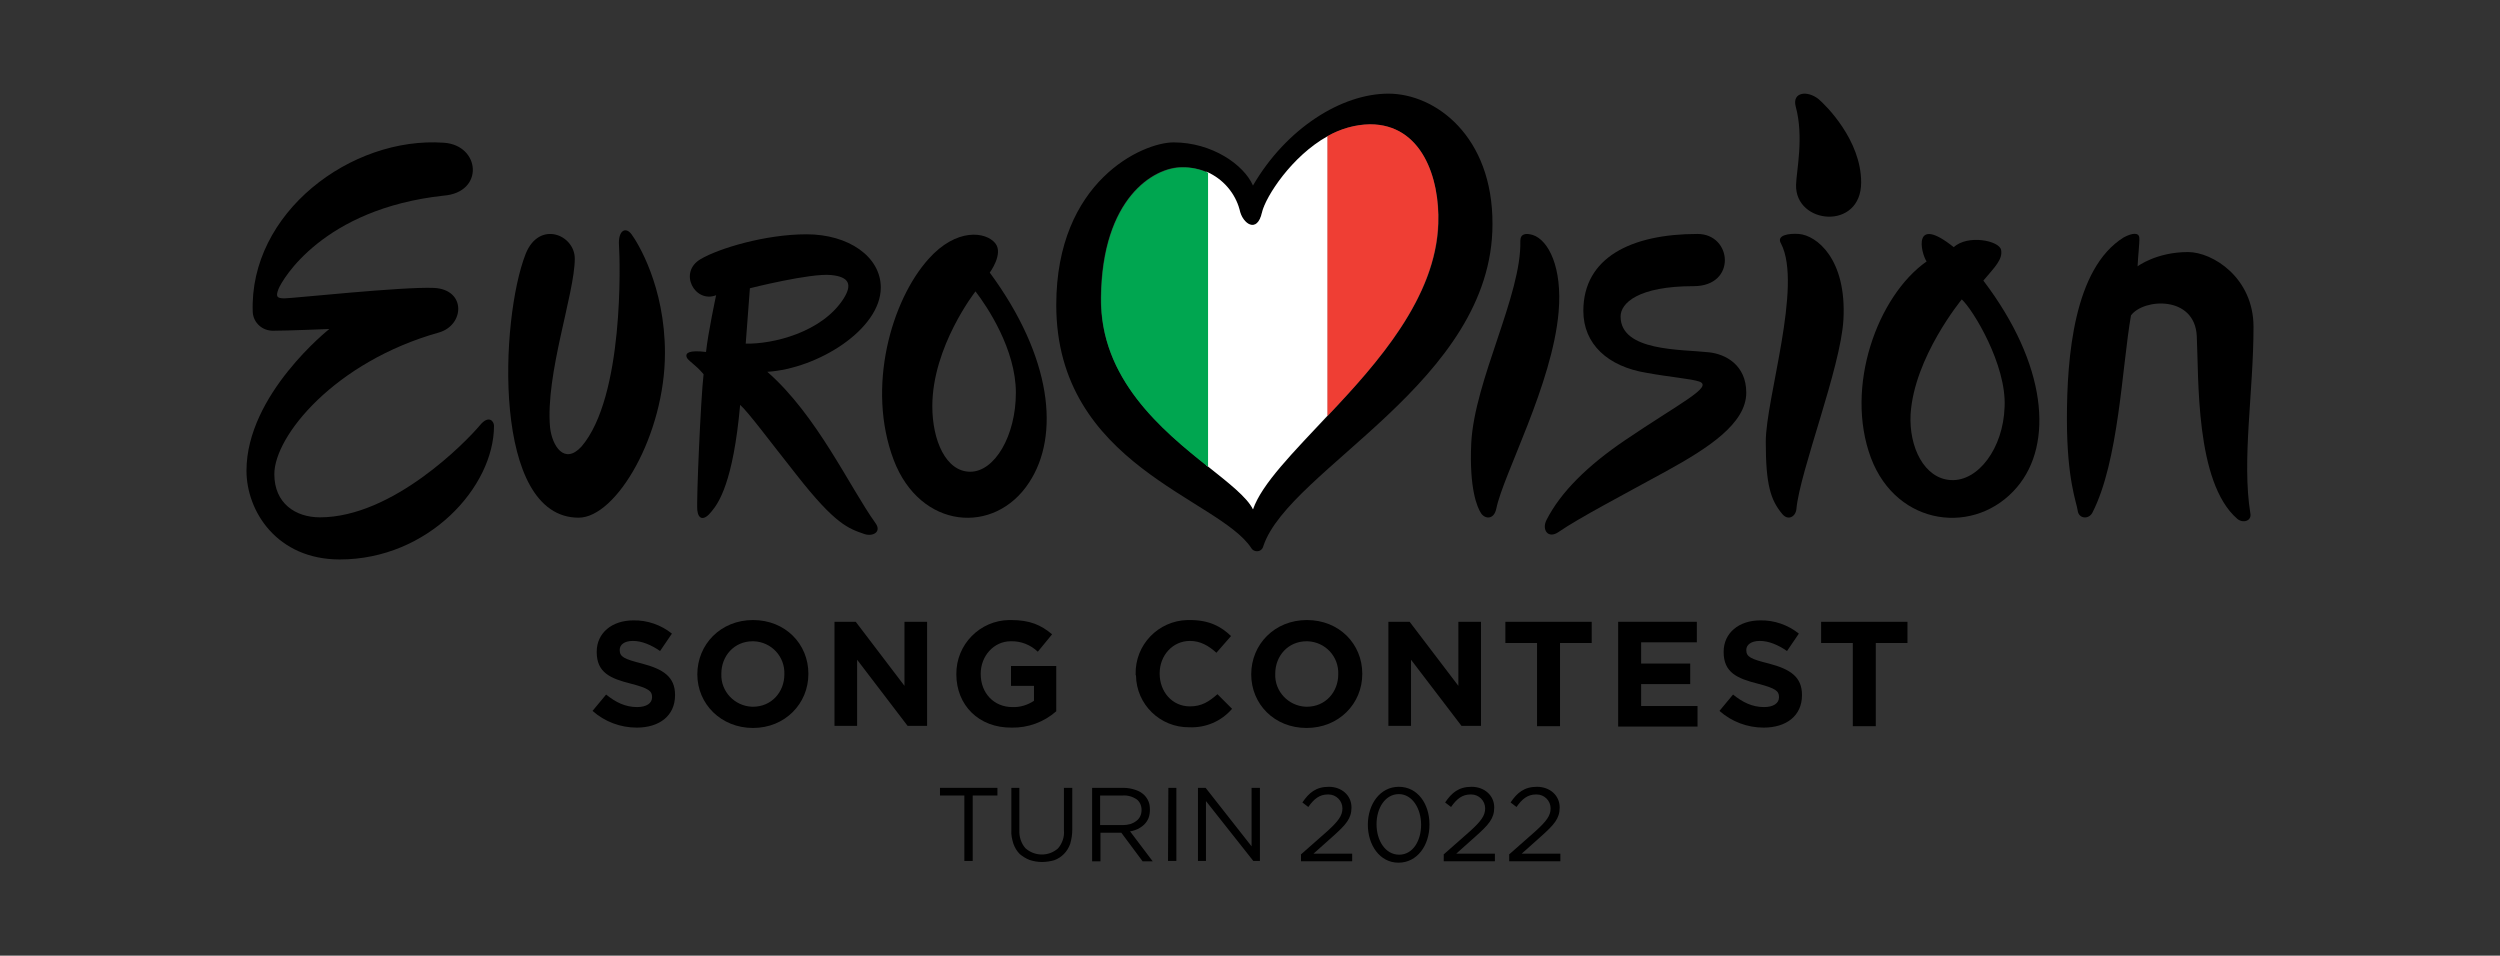
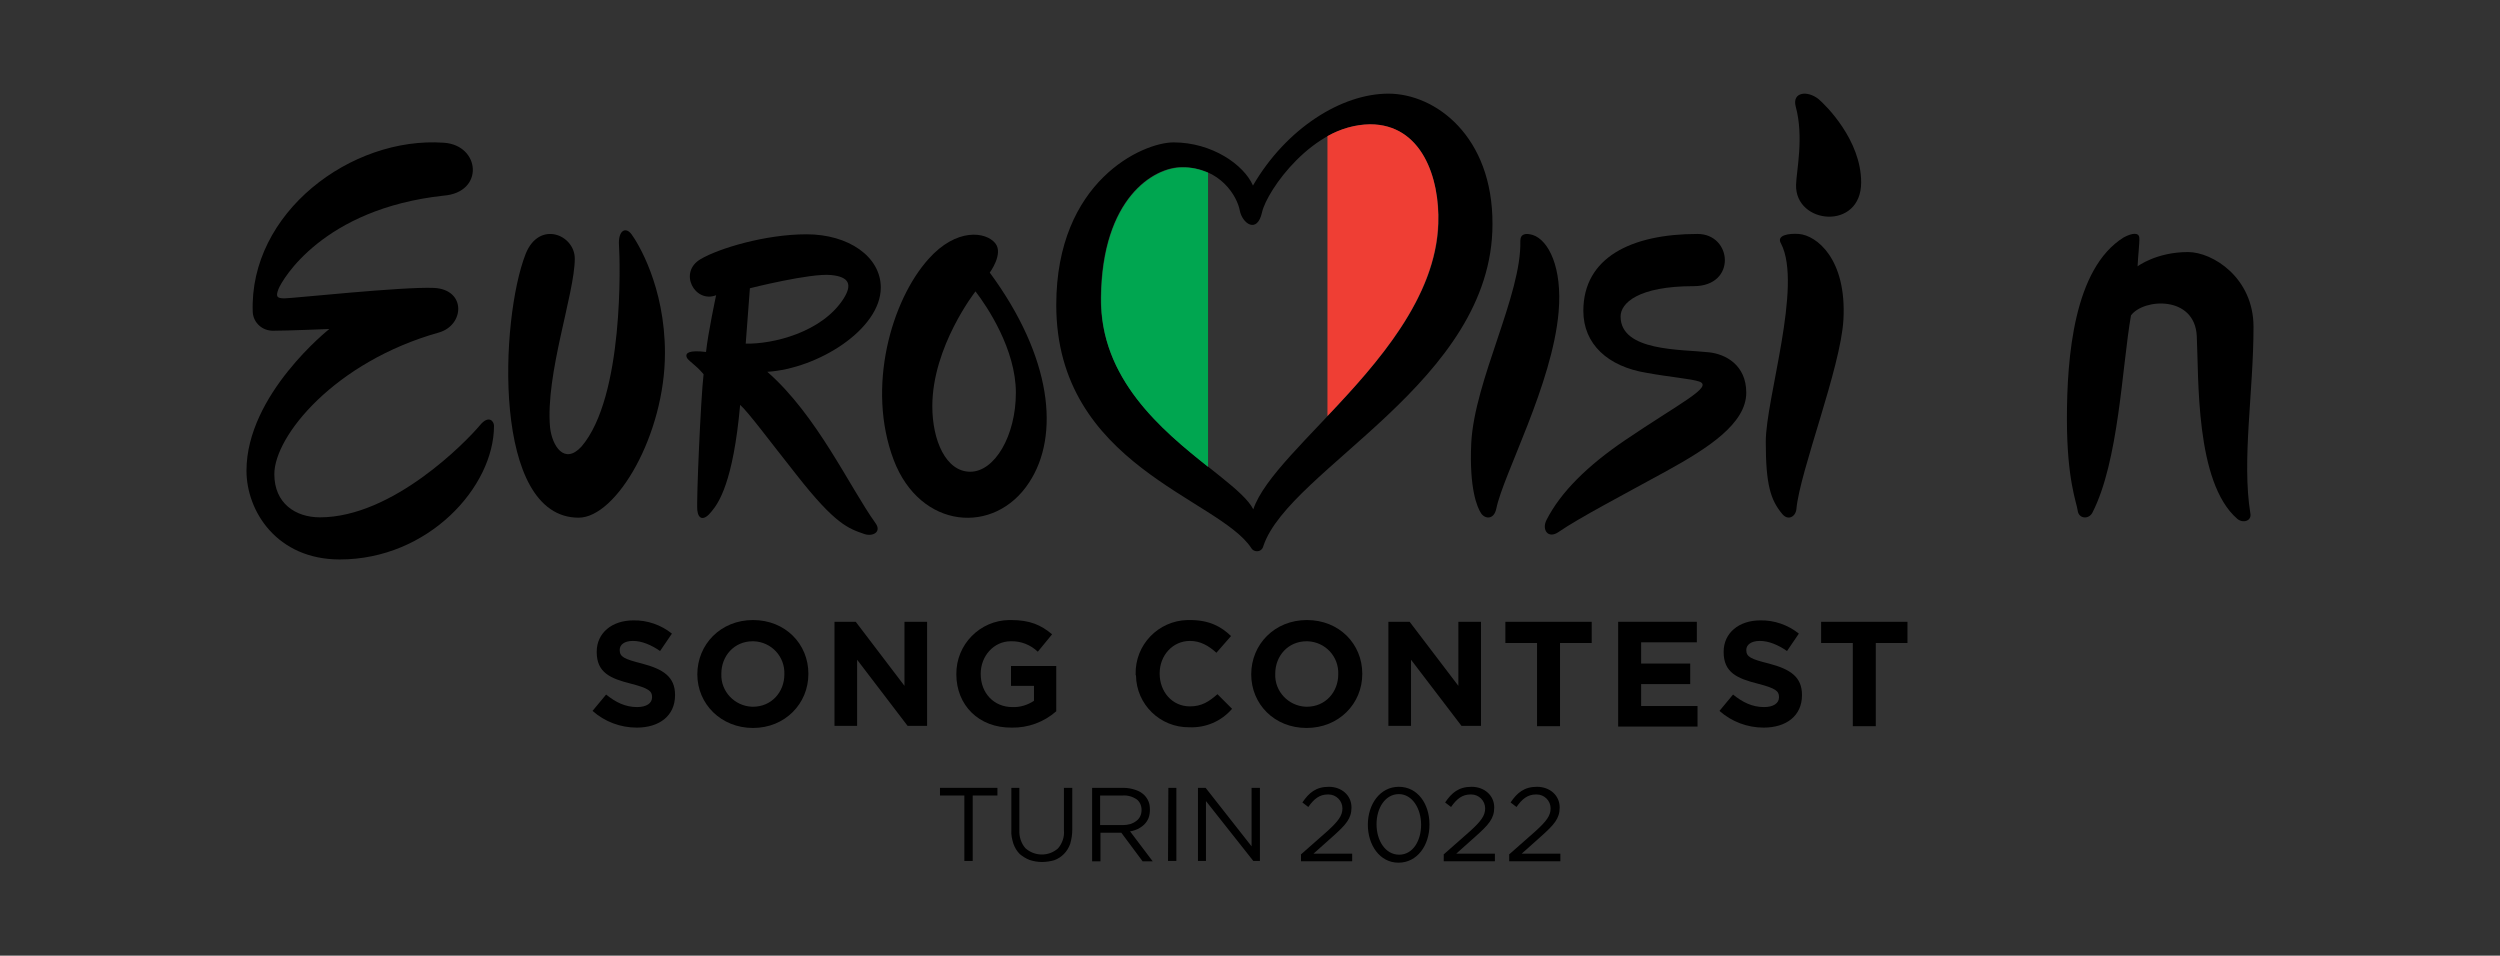
<svg xmlns="http://www.w3.org/2000/svg" version="1.2" baseProfile="tiny" id="logo" x="0px" y="0px" viewBox="0 0 718.1 274.5" overflow="visible" xml:space="preserve">
  <rect x="0" y="0" width="718.1" height="274.5" fill="#333333" stroke="none" />
  <g id="Song_Contest">
    <path d="M170.2,204.2l3.9-4.7c2.7,2.2,5.5,3.6,8.9,3.6c2.7,0,4.3-1.1,4.3-2.8v-0.1c0-1.7-1-2.5-6-3.8c-6-1.5-9.9-3.2-9.9-9.1v-0.1   c0-5.4,4.4-9,10.5-9c4-0.1,8,1.3,11.1,3.8l-3.4,5c-2.6-1.8-5.3-2.9-7.8-2.9c-2.5,0-3.8,1.1-3.8,2.6v0c0,2,1.3,2.6,6.4,3.9   c6.1,1.6,9.5,3.8,9.5,9v0.1c0,5.9-4.5,9.3-11,9.3C178.2,209,173.7,207.3,170.2,204.2z" />
    <path d="M200.3,193.7L200.3,193.7c0-8.6,6.7-15.6,16-15.6s15.9,6.9,15.9,15.4v0.1c0,8.5-6.7,15.5-15.9,15.5   S200.3,202.2,200.3,193.7z M225.3,193.7L225.3,193.7c0.2-5.1-3.7-9.3-8.8-9.5c-0.1,0-0.2,0-0.3,0c-5.3,0-9,4.2-9,9.3v0.1   c-0.2,5,3.8,9.2,8.8,9.4c0.1,0,0.2,0,0.3,0C221.6,203,225.3,198.8,225.3,193.7z" />
    <path d="M239.7,178.6h6.1l14,18.4v-18.4h6.5v29.9h-5.6l-14.5-19v19h-6.5L239.7,178.6z" />
    <path d="M274.7,193.7L274.7,193.7c-0.1-8.6,6.8-15.5,15.2-15.6c0.2,0,0.3,0,0.5,0c5.4,0,8.6,1.4,11.8,4.1l-4.1,5   c-2.1-2-4.9-3.1-7.8-3c-4.8,0-8.6,4.2-8.6,9.3v0.1c0,5.5,3.8,9.5,9.1,9.5c2.2,0.1,4.4-0.6,6.2-1.8V197h-6.6v-5.7h13v13   c-3.5,3.1-8.1,4.8-12.8,4.7C281.1,209.1,274.7,202.5,274.7,193.7z" />
    <path d="M326.2,193.7L326.2,193.7c-0.2-8.5,6.5-15.4,14.9-15.6c0.2,0,0.4,0,0.7,0c5.6,0,9,1.9,11.8,4.6l-4.2,4.8   c-2.3-2.1-4.7-3.4-7.6-3.4c-5,0-8.7,4.2-8.7,9.3v0.1c0,5.1,3.5,9.4,8.7,9.4c3.4,0,5.5-1.4,7.9-3.5l4.2,4.2   c-3.1,3.6-7.6,5.5-12.3,5.3c-8.3,0.1-15.2-6.5-15.3-14.9C326.2,194,326.2,193.8,326.2,193.7z" />
    <path d="M359.4,193.7L359.4,193.7c0-8.6,6.7-15.6,16-15.6s15.9,6.9,15.9,15.4v0.1c0,8.5-6.7,15.5-16,15.5S359.4,202.2,359.4,193.7z    M384.4,193.7L384.4,193.7c0.2-5.1-3.7-9.3-8.8-9.5c-0.1,0-0.2,0-0.3,0c-5.3,0-9,4.2-9,9.3v0.1c-0.2,5,3.8,9.2,8.8,9.4   c0.1,0,0.2,0,0.3,0C380.7,203,384.4,198.8,384.4,193.7L384.4,193.7z" />
    <path d="M398.8,178.6h6.1l14,18.4v-18.4h6.5v29.9h-5.6l-14.5-19v19h-6.5L398.8,178.6z" />
    <path d="M441.5,184.7h-9.1v-6.1h24.8v6.1h-9.1v23.9h-6.6L441.5,184.7z" />
    <path d="M464.8,178.6h22.6v5.9h-16v6.1h14.1v5.9h-14.1v6.3h16.2v5.9h-22.8V178.6z" />
    <path d="M493.9,204.2l3.9-4.7c2.7,2.2,5.5,3.6,8.9,3.6c2.7,0,4.3-1.1,4.3-2.8v-0.1c0-1.7-1-2.5-6-3.8c-6-1.5-9.9-3.2-9.9-9.1v-0.1   c0-5.4,4.4-9,10.5-9c4-0.1,8,1.3,11.1,3.8l-3.4,5c-2.6-1.8-5.3-2.9-7.8-2.9s-3.9,1.1-3.9,2.6v0c0,2,1.3,2.6,6.5,3.9   c6.1,1.6,9.5,3.8,9.5,9v0.1c0,5.9-4.5,9.3-11,9.3C501.9,209,497.4,207.3,493.9,204.2z" />
    <path d="M532.2,184.7h-9.1v-6.1h24.8v6.1h-9.1v23.9h-6.6L532.2,184.7z" />
  </g>
  <g id="Eurovision">
-     <path d="M569.7,80.6c3.3-3.9,5.6-6.1,5.1-8.8s-9.6-4.5-13.6-0.8c-11.9-9.5-9.5,1.6-7.8,4.1c-14.1,9.9-23.6,36-16,56.4   c7.5,19.9,30.2,22.4,42,8.4C589.9,127.5,588,104.7,569.7,80.6 M560.4,137.9c-7.7-0.4-12.1-9.5-11.6-18.9c1-16.4,14.7-33,14.7-33   c3.2,2.9,12.9,18.8,12.3,30.9C575.4,128.8,568.2,138.3,560.4,137.9L560.4,137.9z" />
    <path d="M127.5,41c-26.6-1.9-56,20.1-54.9,48.7c0.2,3,2.7,5.3,5.8,5.3c4.1,0,16.2-0.5,16.2-0.5s-23.8,18.8-23.8,40.7   c0,11.6,8.7,25.5,26.8,25.5c25.4,0,44.3-20.8,44.3-38.4c0-1.3-1.5-3.2-4-0.2c-4,4.8-25.1,26.5-46,26.5c-7,0-13.1-4-13.1-12.4   c0-11,17.4-32.3,47.3-40.7c7.3-2.1,7.9-12.3-1.4-12.8c-9.1-0.4-40.7,3-43,3S79.2,85.1,80,83c1.1-2.7,12.7-23,47.4-26.8   C139.2,55.3,138,41.7,127.5,41z" />
    <path d="M165.1,74.3c0-6.9-10.2-11.1-14.1-1.4c-7.4,18.8-9.7,75.8,15.2,75.8c10.9,0,24.8-23.9,24.8-47.3c0-19.2-7.9-31.8-9.6-34.1   c-1.7-2.3-3.9-1.1-3.6,3.2s1.5,43.5-10.8,57.8c-4.9,5.3-8.4-0.2-9-5.5C156.6,107.5,165.1,84.3,165.1,74.3z" />
    <path d="M284.3,78.3c0,0,4-5.4,1.6-8.4c-2.7-3.4-11.2-4.5-19.2,4.5c-10.6,11.8-17.9,36.8-10,57.7c7.6,20,29,21.7,38.9,6.5   C304.5,125.1,302.2,102.6,284.3,78.3z M278.7,135.5c-7,0-10.9-9-10.9-18.8c0-17.2,12.4-33,12.4-33c3.4,4.4,11.6,16.7,11.6,29.1   S285.7,135.5,278.7,135.5z" />
    <path d="M251.5,150.3c-7.4-10.3-16.8-31-31.1-43.5c14.5-0.9,32.6-12.2,32.6-24.2c0-8.9-9.3-15.3-21.3-15.3s-25.3,4.1-30.4,7.1   c-6.6,3.8-1.7,12.8,4.4,10.4c0,0-2.3,10.7-2.9,16.3c-4.9-0.6-5.9,0.3-5.6,1.4s2.4,2,4.9,5c-0.8,6.7-2.1,36.5-1.8,39.1   s1.9,3.1,4.1,0.3c2-2.4,6.2-8.3,8.2-30.6c2.3,2,8.5,10.4,16.2,20.1c11.2,14.3,14.9,15.4,19.5,17   C250.7,154.2,253.3,152.8,251.5,150.3z M214.2,98.7c0.6-7.8,1.2-15.9,1.2-15.9s17.4-4.4,23.3-3.8c5.2,0.5,6.2,2.7,3.6,6.8   C236.1,95.5,221.9,98.9,214.2,98.7z" />
    <path d="M436.7,69.2c0.4,15.5-13.2,40.1-14.1,58.1c-0.6,13.1,1.7,18.4,2.8,20.1s3.7,2,4.4-1.3c2-9.8,16.1-35.7,17.9-56.5   c1.1-12.8-2.9-20.6-7.4-22.1C438.3,66.9,436.7,67.1,436.7,69.2z" />
    <path d="M487.6,67.2c-19.1,0-32.8,6.8-32.8,22.1c0,9.5,7,16,18.2,17.8c6.5,1.2,12.8,1.7,15.1,2.5c4.2,1.5-5.8,6.3-21.4,16.9   c-10.6,7.2-18.4,14.8-22.5,22.9c-1.4,2.8,0.5,5.5,3.5,3.4c5.8-4,18.6-10.7,31-17.5c11.8-6.5,22.9-13.6,22.9-22.5   c0-8-6-11.1-10.7-11.6c-8-0.9-25.4-0.2-25.4-10.3c0-3.8,5-8.7,21-8.7C498.9,82.2,497.6,67.2,487.6,67.2z" />
    <path d="M511.6,70c6.2,12-4.4,44.5-4.4,56.9s1.4,16.7,4.7,20.7c1.7,2.1,3.9,0.8,4.1-1.4c1-10.9,12.7-40.5,13.5-54.3   c1-17.5-7.7-24.3-12.8-24.7C513.9,67,510.1,67.5,511.6,70z" />
    <path d="M515.9,53.1c-0.3,11.4,18.7,13.2,18.7-0.7c0-12.2-10.2-22.2-12.2-23.9c-3.2-2.6-7.7-2.1-6.6,2.1   C518.2,39.4,516,49.1,515.9,53.1z" />
    <path d="M646.4,147.5c-2.5-15.3,0.9-35,0.9-53.6c0-14.2-11.8-21.5-18.8-21.5c-9.1,0-14.5,4.1-14.5,4.1c0.1-2.7,0.6-6.8,0.5-8.2   c-0.1-1.5-1.9-1.5-4.5-0.1c-14.3,8.9-16.3,34.4-16.3,52.1s2.8,24,3.1,26.4c0.3,2.3,3.1,2.6,4.2,0.6c7.6-14.8,8.5-41.7,11.1-56.7   c3.6-4.9,18.3-5.8,18.9,5.9c0.6,11.9-0.5,42,11.6,52.5C644.2,150.4,646.8,149.7,646.4,147.5z" />
    <path d="M398.8,26.9c-13.4,0-29.3,9.9-38.9,26.4c-2.6-6-11.8-12.4-22.8-12.4c-8.9,0-33.7,11.1-33.7,46.7c0,46,46.6,55.5,56,69.8   c0.5,0.9,1.7,1.2,2.6,0.7c0.5-0.3,0.8-0.8,0.9-1.3c7.5-22.2,65.8-47.2,65.8-92.4C428.8,39.1,412.3,26.9,398.8,26.9z M316.2,85.4   c0.3-28.5,15.2-37.4,23.2-37.4c11.3,0,16,8.6,16.7,12.4s5,6.9,6.4,0.6s14.7-25.3,31-25.3c14.9,0,20.1,15.4,19.7,28.5   c-1.2,35.7-47.2,64.1-53.2,82.1C354.5,135.5,315.8,119.7,316.2,85.4z" />
-     <path fill="#FFFFFF" d="M362.5,61c-1.4,6.3-5.6,3.2-6.4-0.6c-1.3-5-4.9-9.1-9.6-11.1v84.3c6.4,5.1,11.7,9.2,13.4,12.7   c2.5-7.3,11.6-16.4,21.5-27V39.1C371.1,44.8,363.6,56.4,362.5,61z" />
    <path fill="#00A650" d="M347,134.1V49.6c-2.4-1-4.9-1.6-7.5-1.5c-8.1,0-22.9,8.9-23.2,37.4C315.9,108.8,333.8,123.6,347,134.1z" />
    <path fill="#EF3E34" d="M393.5,35.7c-4.3,0.1-8.5,1.3-12.2,3.4v80.4c14.6-15.4,31.1-34.1,31.8-55.3   C413.6,51.1,408.4,35.7,393.5,35.7z" />
  </g>
  <g id="Turin_2022">
    <path d="M373.6,245.5l7.6-6.7c3.2-2.9,4.4-4.5,4.4-6.6c0-2.2-1.8-4-4-4c-0.1,0-0.2,0-0.2,0c-2.4,0-4,1.3-5.6,3.6l-1.7-1.3   c1.9-2.8,3.9-4.5,7.6-4.5s6.5,2.5,6.5,5.9v0.1c0,3.1-1.6,4.9-5.3,8.2l-5.6,5h11.1v2.2h-14.7V245.5z" />
    <path d="M392.9,236.9L392.9,236.9c0-5.9,3.5-10.9,8.9-10.9s8.8,4.9,8.8,10.8v0.1c0,5.9-3.5,10.9-8.9,10.9S392.9,242.7,392.9,236.9z    M408.2,236.9L408.2,236.9c0-4.6-2.5-8.8-6.4-8.8s-6.4,4-6.4,8.6v0.1c0,4.6,2.5,8.7,6.5,8.7S408.2,241.4,408.2,236.9L408.2,236.9z" />
    <path d="M414.6,245.5l7.6-6.7c3.2-2.9,4.4-4.5,4.4-6.6c0-2.2-1.8-4-4-4c-0.1,0-0.2,0-0.2,0c-2.4,0-4,1.3-5.6,3.6l-1.7-1.3   c1.9-2.8,3.9-4.5,7.6-4.5s6.5,2.5,6.5,5.9v0.1c0,3.1-1.6,4.9-5.3,8.2l-5.6,5h11.1v2.2h-14.7V245.5z" />
    <path d="M433.4,245.5l7.6-6.7c3.2-2.9,4.4-4.5,4.4-6.6c0-2.2-1.8-4-4-4c-0.1,0-0.2,0-0.2,0c-2.4,0-4,1.3-5.6,3.6l-1.7-1.3   c1.9-2.8,3.9-4.5,7.6-4.5s6.5,2.5,6.5,5.9v0.1c0,3.1-1.6,4.9-5.3,8.2l-5.6,5h11.1v2.2h-14.7V245.5z" />
    <path d="M277,228.5h-7v-2.2h16.5v2.2h-7.1v18.8H277V228.5z" />
    <path d="M299.3,247.6c-1.2,0-2.4-0.2-3.6-0.6c-1-0.4-2-1-2.8-1.7c-0.8-0.8-1.4-1.8-1.8-2.9c-0.4-1.3-0.7-2.6-0.6-3.9v-12.2h2.3   v12.1c-0.1,1.9,0.5,3.8,1.7,5.2c2.6,2.4,6.7,2.5,9.4,0.1c1.2-1.4,1.9-3.3,1.7-5.2v-12.2h2.4v12c0,1.4-0.2,2.7-0.6,4.1   c-0.4,1.1-1,2.1-1.8,2.9c-0.8,0.8-1.7,1.4-2.8,1.8C301.7,247.4,300.5,247.6,299.3,247.6z" />
    <path d="M313.7,226.3h9c1.2,0,2.3,0.2,3.5,0.6c0.9,0.3,1.8,0.8,2.5,1.5c0.5,0.5,0.9,1.1,1.2,1.8c0.3,0.7,0.4,1.5,0.4,2.3v0.1   c0,0.8-0.1,1.6-0.4,2.4c-0.3,0.7-0.7,1.3-1.2,1.8c-0.5,0.5-1.1,0.9-1.8,1.3c-0.7,0.3-1.5,0.6-2.3,0.7l6.5,8.6h-2.9l-6.1-8.2h-6v8.2   h-2.4L313.7,226.3z M322.5,237c0.7,0,1.5-0.1,2.2-0.3c0.6-0.2,1.2-0.5,1.7-0.9c1-0.7,1.5-1.9,1.5-3.1v-0.1c0-1.2-0.5-2.3-1.4-3   c-1.2-0.8-2.6-1.2-4-1.1H316v8.5L322.5,237z" />
    <path d="M335.6,226.3h2.3v21h-2.4L335.6,226.3z" />
    <path d="M344.1,226.3h2.2l13.2,16.8v-16.8h2.4v21H360l-13.6-17.2v17.2h-2.3L344.1,226.3z" />
  </g>
</svg>